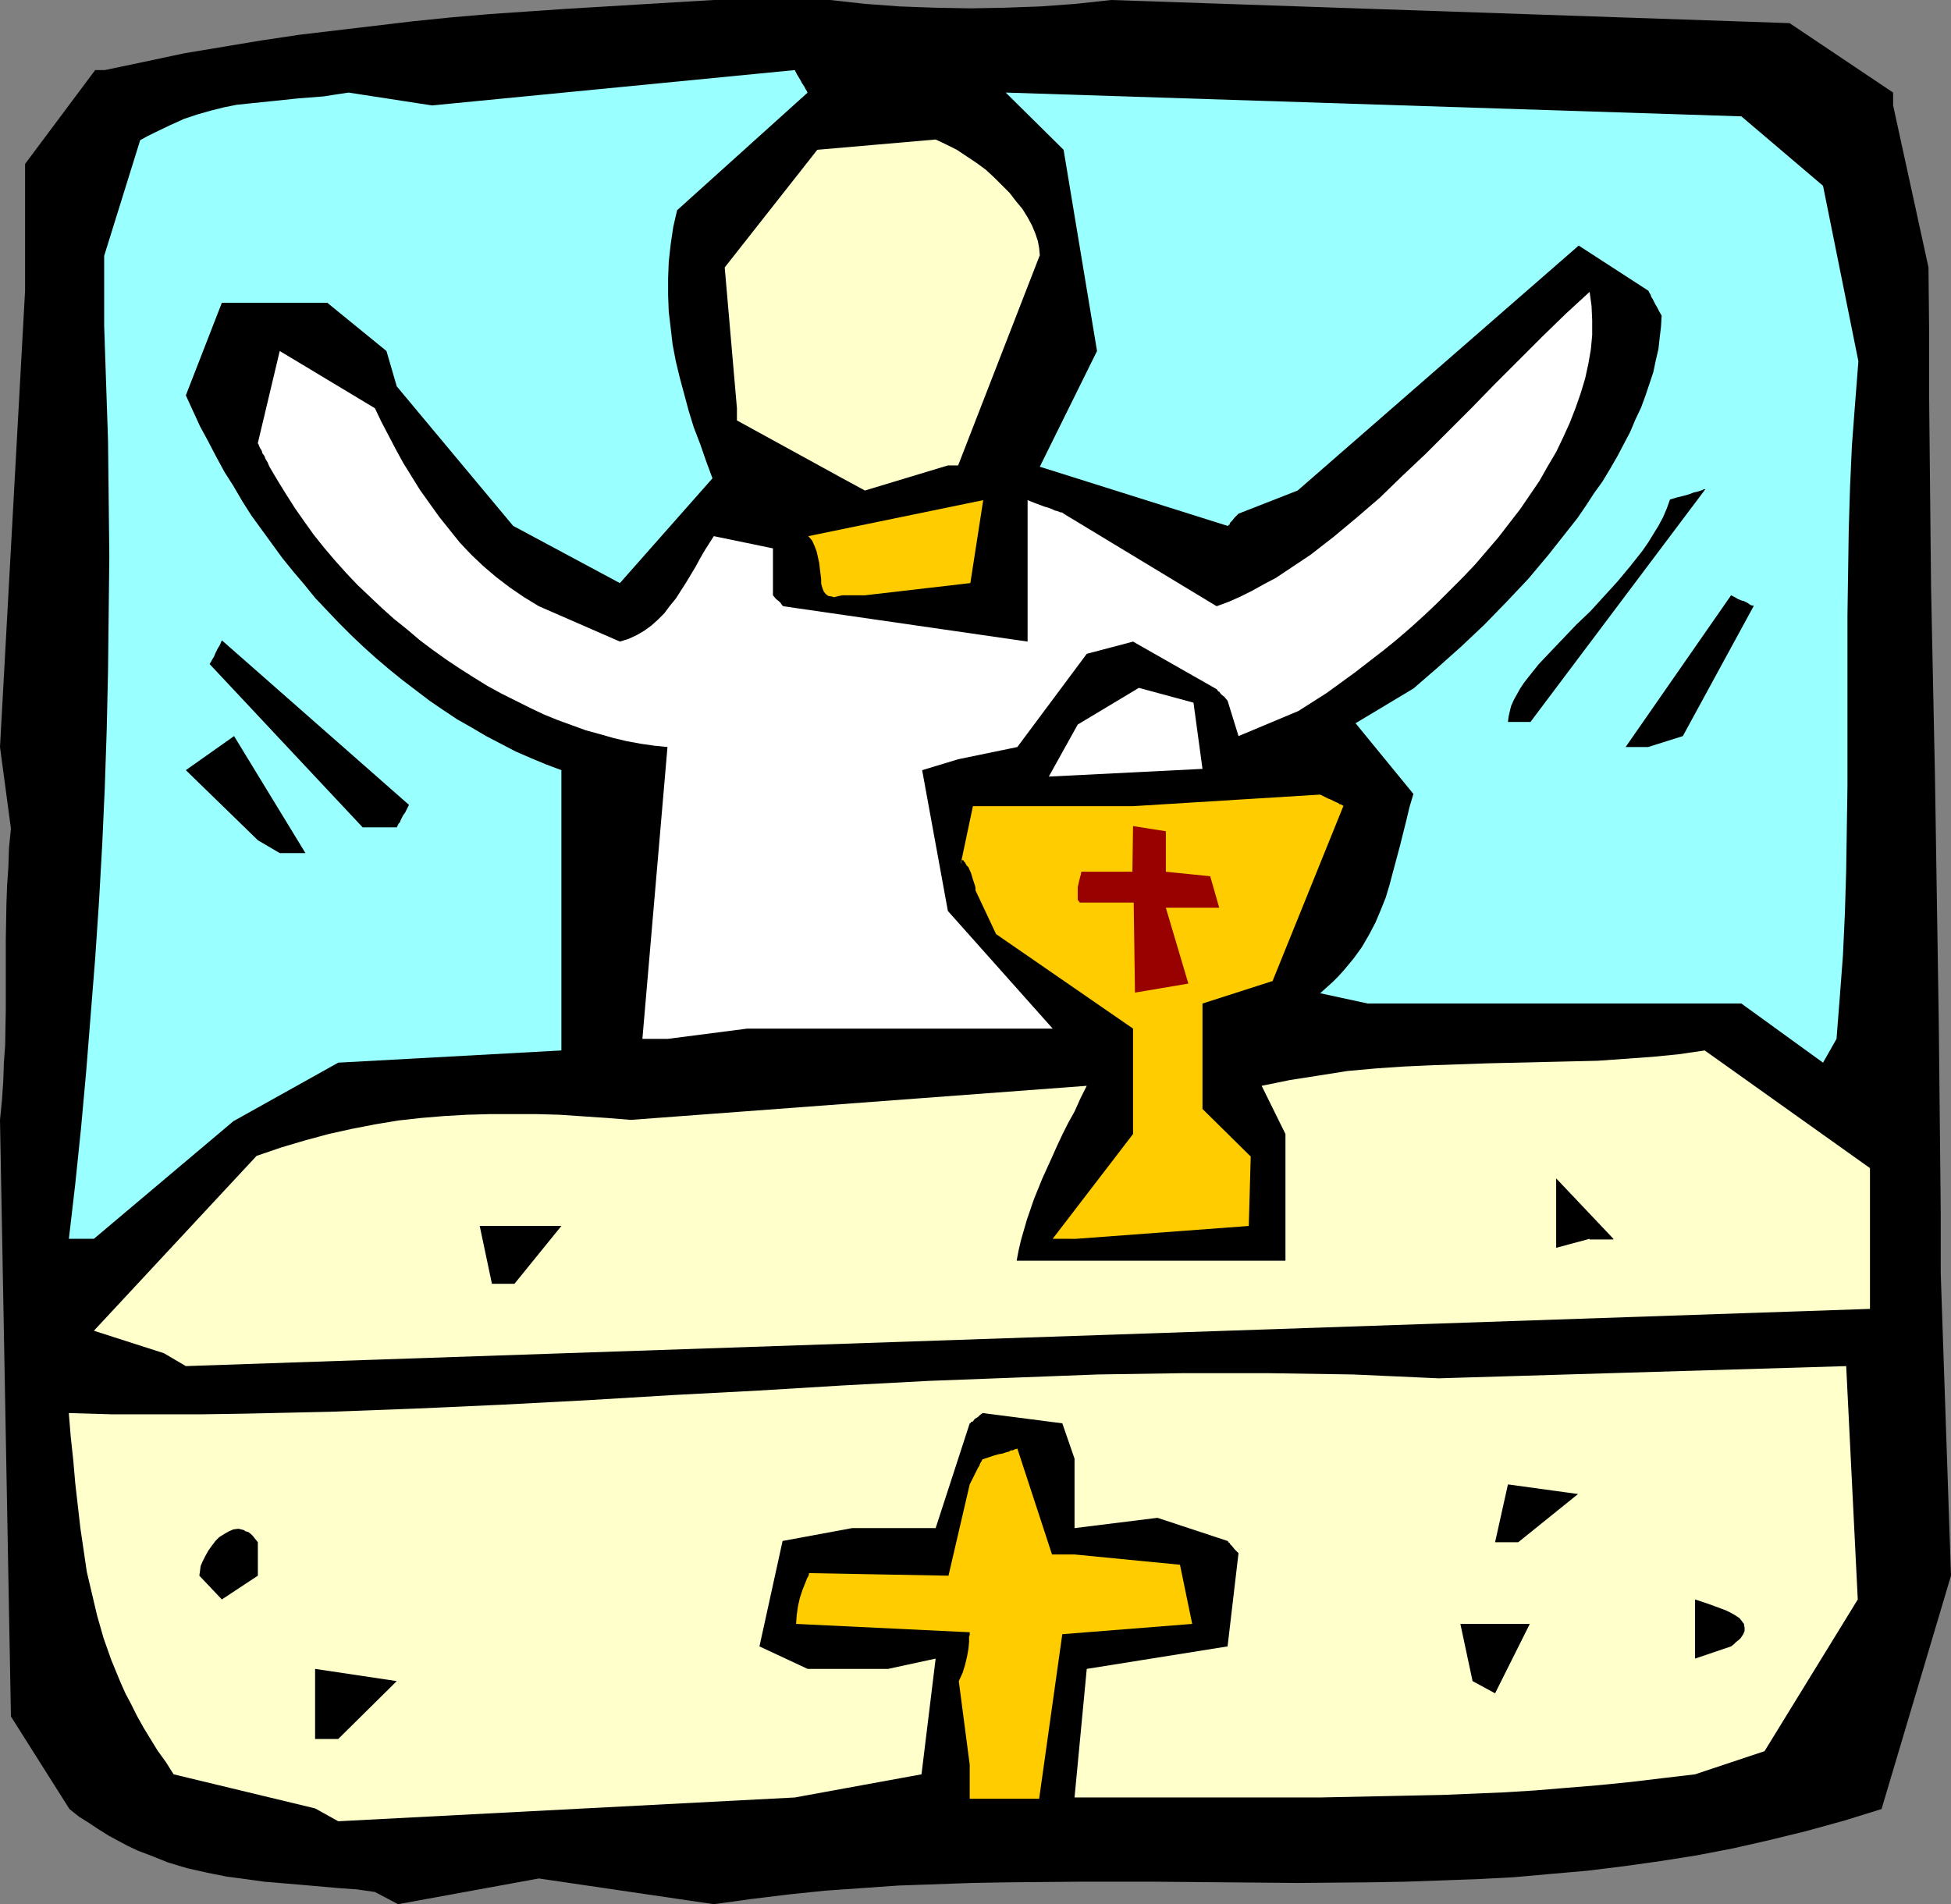
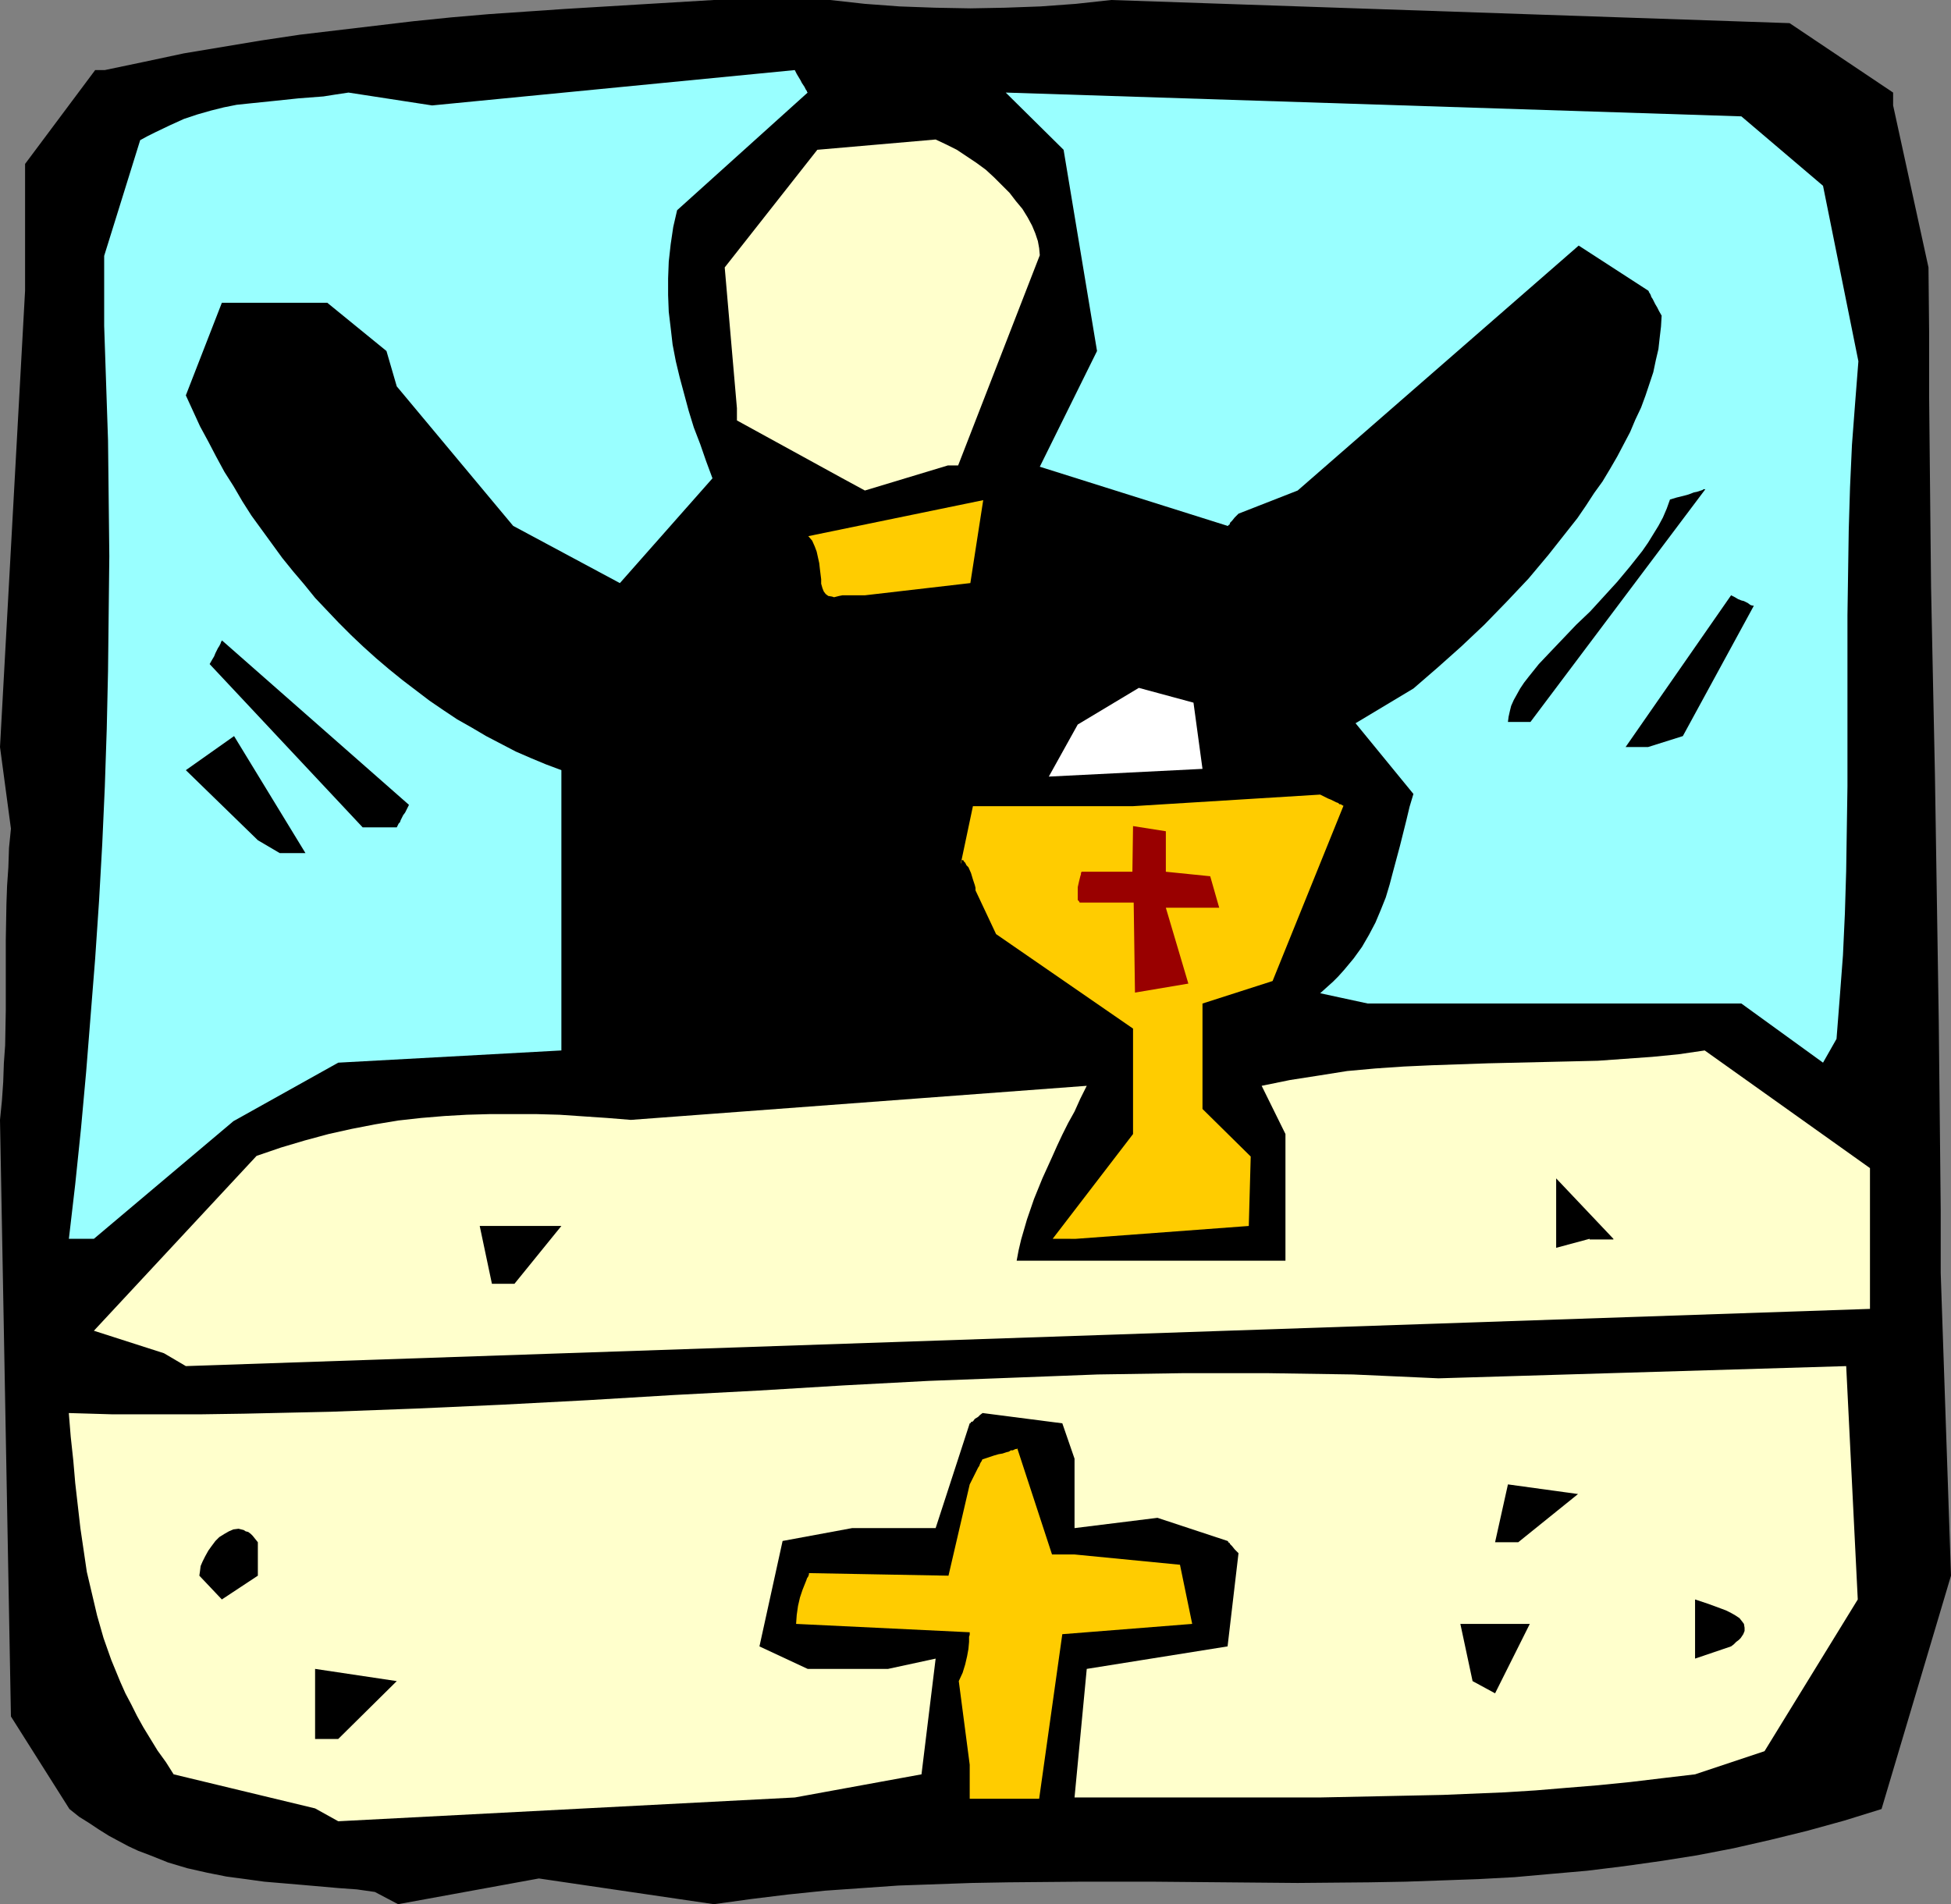
<svg xmlns="http://www.w3.org/2000/svg" xmlns:ns1="http://sodipodi.sourceforge.net/DTD/sodipodi-0.dtd" xmlns:ns2="http://www.inkscape.org/namespaces/inkscape" version="1.0" width="129.724mm" height="126.623mm" id="svg23" ns1:docname="Mass 1.wmf">
  <rect width="100%" height="100%" fill="#808080" stroke="none" />
  <ns1:namedview id="namedview23" pagecolor="#ffffff" bordercolor="#000000" borderopacity="0.25" ns2:showpageshadow="2" ns2:pageopacity="0.0" ns2:pagecheckerboard="0" ns2:deskcolor="#d1d1d1" ns2:document-units="mm" />
  <defs id="defs1">
    <pattern id="WMFhbasepattern" patternUnits="userSpaceOnUse" width="6" height="6" x="0" y="0" />
  </defs>
  <path style="fill:#000000;fill-opacity:1;fill-rule:evenodd;stroke:none" d="m 94.213,475.504 -4.525,-0.646 -4.525,-0.323 -9.211,-0.808 -9.534,-0.808 -4.686,-0.646 -4.848,-0.646 -4.848,-0.969 -5.01,-1.131 -4.848,-1.454 -2.424,-0.969 -2.424,-0.969 -2.586,-0.969 -2.424,-1.131 -2.424,-1.293 -2.424,-1.293 -2.586,-1.616 -2.424,-1.616 -2.586,-1.616 L 17.453,454.662 2.747,431.395 0,281.457 l 0.485,-4.847 0.323,-4.686 0.162,-4.686 0.323,-4.524 0.162,-8.886 v -17.611 l 0.162,-9.048 0.162,-4.524 0.323,-4.686 0.162,-4.847 0.485,-4.847 L 0,187.746 6.302,73.03 V 41.201 L 23.917,17.611 h 2.424 l 10.019,-2.1 9.858,-2.1 9.696,-1.616 9.696,-1.616 9.696,-1.454 9.534,-1.131 9.534,-1.131 9.534,-1.131 9.534,-0.969 9.373,-0.808 L 141.723,2.262 160.469,1.131 179.376,0 h 29.25 l 8.726,0.969 8.726,0.646 8.888,0.323 8.888,0.162 8.726,-0.162 8.888,-0.323 8.888,-0.646 L 279.244,0 449.732,5.817 475.75,23.266 v 3.231 l 8.888,40.716 0.162,16.319 v 16.157 l 0.162,16.157 0.162,15.834 0.162,15.834 0.323,15.834 0.646,31.183 0.485,31.183 0.485,31.183 0.323,31.345 0.162,15.834 v 15.834 l 2.586,76.1 -17.453,58.65 -9.373,2.908 -9.373,2.585 -9.211,2.262 -9.211,2.1 -9.211,1.777 -9.211,1.454 -9.211,1.293 -9.211,1.131 -9.211,0.808 -9.05,0.808 -9.05,0.485 -9.05,0.323 -9.211,0.323 -9.05,0.162 -18.099,0.162 -36.36,-0.323 h -18.099 l -18.261,0.162 -9.211,0.162 -9.211,0.323 -9.211,0.323 -9.211,0.646 -9.211,0.646 -9.373,0.969 -9.211,1.131 -9.373,1.293 -43.955,-6.463 -35.39,6.463 z" id="path1" />
  <path style="fill:#ffffcc;fill-opacity:1;fill-rule:evenodd;stroke:none" d="m 79.184,454.5 -35.552,-8.563 -1.939,-3.07 -2.101,-2.908 -1.778,-2.908 -1.778,-2.908 -1.616,-2.908 -1.454,-2.908 -1.454,-2.747 -1.293,-2.908 -1.131,-2.747 -1.131,-2.747 -1.939,-5.493 -1.616,-5.655 -1.293,-5.493 -1.293,-5.493 -0.808,-5.493 -0.808,-5.493 -1.293,-11.31 -0.485,-5.655 -0.646,-5.978 -0.485,-5.978 10.989,0.323 h 10.989 10.989 l 10.989,-0.162 21.816,-0.485 21.654,-0.808 21.493,-0.969 21.493,-1.131 21.493,-1.293 21.493,-1.131 21.331,-1.293 21.331,-1.131 21.331,-0.808 21.17,-0.808 21.331,-0.323 h 10.666 10.827 l 10.666,0.162 10.666,0.162 10.827,0.485 10.666,0.485 102.454,-3.07 2.909,58.65 -23.432,38.131 -17.453,5.817 -8.242,0.969 -8.08,0.969 -8.08,0.808 -7.918,0.646 -7.757,0.646 -7.757,0.485 -15.514,0.646 -15.352,0.323 -15.675,0.323 h -7.757 -8.08 -16.16 -29.573 l 3.07,-32.314 35.39,-5.655 2.747,-23.428 -0.97,-0.969 -0.646,-0.808 -0.485,-0.485 -0.162,-0.323 -0.323,-0.162 v -0.162 l -0.162,-0.162 -17.614,-5.817 -20.846,2.585 v -17.45 l -3.07,-8.886 -20.038,-2.585 -0.646,0.485 -0.485,0.485 -0.808,0.485 -0.485,0.646 -0.485,0.162 -0.162,0.323 h -0.162 v 0 l -8.565,26.336 h -21.008 l -17.453,3.231 -5.818,26.498 12.12,5.655 h 20.2 l 11.958,-2.585 -3.555,29.083 -31.835,5.817 -114.736,5.978 z" id="path2" />
  <path style="fill:#ffcc00;fill-opacity:1;fill-rule:evenodd;stroke:none" d="m 243.693,452.077 v -8.563 l -2.747,-21.004 0.97,-2.1 0.646,-2.1 0.485,-2.1 0.323,-1.777 0.162,-1.777 v -0.646 -0.646 l 0.162,-0.485 v -0.646 l -43.632,-2.1 0.162,-2.262 0.323,-2.262 0.485,-2.1 0.646,-1.939 0.646,-1.616 0.323,-0.808 0.162,-0.485 0.323,-0.485 0.162,-0.485 v -0.162 -0.162 l 35.067,0.646 5.333,-22.943 0.485,-0.969 0.485,-0.969 0.485,-0.969 0.323,-0.646 0.323,-0.646 0.323,-0.485 0.162,-0.485 0.162,-0.323 0.323,-0.485 v -0.162 l 0.162,-0.162 1.454,-0.485 1.454,-0.485 1.131,-0.323 0.97,-0.162 0.97,-0.323 0.646,-0.162 0.485,-0.323 h 0.485 l 0.323,-0.162 0.323,-0.162 h 0.323 l 0.162,-0.162 8.726,26.659 h 5.656 l 26.502,2.585 3.07,14.865 -32.643,2.585 -5.818,41.362 h -11.635 z" id="path3" />
  <path style="fill:#000000;fill-opacity:1;fill-rule:evenodd;stroke:none" d="m 79.184,437.05 v -17.611 l 20.523,3.07 -14.706,14.541 z" id="path4" />
  <path style="fill:#000000;fill-opacity:1;fill-rule:evenodd;stroke:none" d="m 370.064,422.509 -3.07,-14.38 h 17.453 l -8.726,17.45 z" id="path5" />
  <path style="fill:#000000;fill-opacity:1;fill-rule:evenodd;stroke:none" d="m 425.977,416.854 v -14.865 l 3.394,1.131 3.07,1.131 1.293,0.485 1.293,0.646 1.131,0.646 0.97,0.646 0.646,0.808 0.485,0.646 0.162,0.969 v 0.808 l -0.323,0.808 -0.646,0.969 -0.485,0.485 -0.646,0.485 -0.646,0.646 -0.646,0.485 z" id="path6" />
  <path style="fill:#000000;fill-opacity:1;fill-rule:evenodd;stroke:none" d="m 55.752,401.989 -5.656,-5.978 0.162,-1.131 0.162,-1.293 0.485,-1.131 0.646,-1.293 0.808,-1.454 0.808,-1.131 0.97,-1.293 0.97,-0.969 1.293,-0.808 1.131,-0.646 1.131,-0.485 1.293,-0.162 1.293,0.323 0.485,0.323 0.646,0.162 0.646,0.485 0.485,0.485 0.646,0.808 0.646,0.808 v 8.402 z" id="path7" />
  <path style="fill:#000000;fill-opacity:1;fill-rule:evenodd;stroke:none" d="m 375.72,387.61 3.232,-14.541 17.614,2.424 -15.029,12.118 z" id="path8" />
  <path style="fill:#ffffcc;fill-opacity:1;fill-rule:evenodd;stroke:none" d="m 41.208,340.108 -17.614,-5.655 40.885,-43.947 6.141,-2.1 5.979,-1.777 5.979,-1.616 5.818,-1.293 5.818,-1.131 5.818,-0.969 5.818,-0.646 5.818,-0.485 5.656,-0.323 5.818,-0.162 h 5.818 5.818 l 5.818,0.162 11.958,0.808 5.979,0.485 114.574,-8.563 -1.616,3.231 -1.454,3.231 -1.616,2.908 -1.454,2.908 -1.293,2.747 -1.293,2.908 -2.424,5.332 -2.101,5.17 -1.778,5.17 -1.454,5.009 -0.646,2.747 -0.485,2.585 h 67.549 v -31.83 l -5.979,-12.118 7.11,-1.454 7.272,-1.131 7.11,-1.131 7.11,-0.646 7.11,-0.485 7.11,-0.323 14.059,-0.485 13.898,-0.323 6.949,-0.162 6.787,-0.162 6.787,-0.485 6.787,-0.485 6.626,-0.646 6.626,-0.969 41.531,29.568 v 35.384 L 46.702,343.339 Z" id="path9" />
  <path style="fill:#000000;fill-opacity:1;fill-rule:evenodd;stroke:none" d="m 123.624,322.658 -3.07,-14.541 h 20.523 l -11.797,14.541 z" id="path10" />
  <path style="fill:#99ffff;fill-opacity:1;fill-rule:evenodd;stroke:none" d="m 17.291,311.51 1.616,-13.895 1.454,-14.057 1.293,-14.218 1.131,-14.218 1.131,-14.218 0.97,-14.38 0.808,-14.38 0.646,-14.38 0.485,-14.541 0.323,-14.541 0.162,-14.541 0.162,-14.38 -0.162,-14.541 -0.162,-14.541 L 26.664,96.297 26.179,81.917 V 64.305 l 9.05,-29.083 1.778,-0.969 1.939,-0.969 3.717,-1.777 3.555,-1.616 3.394,-1.131 3.394,-0.969 3.232,-0.808 3.232,-0.646 3.07,-0.323 6.302,-0.646 3.07,-0.323 3.07,-0.323 6.302,-0.485 3.07,-0.485 3.232,-0.485 21.008,3.231 91.142,-8.886 0.485,0.969 0.485,0.808 0.485,0.808 0.323,0.646 0.323,0.485 0.323,0.485 0.162,0.323 0.162,0.323 0.323,0.485 v 0.162 l 0.162,0.162 -32.805,29.568 -0.97,4.201 -0.646,4.362 -0.485,4.362 -0.162,4.201 v 4.201 l 0.162,4.201 0.485,4.039 0.485,4.201 0.808,4.201 0.97,4.039 1.131,4.201 1.131,4.201 1.293,4.201 1.616,4.201 1.454,4.201 1.616,4.362 -23.27,26.336 L 128.957,132.165 99.707,97.104 97.121,88.218 82.254,76.1 h -26.502 l -9.05,23.266 1.778,3.878 1.778,3.878 2.101,3.878 1.939,3.716 2.101,3.878 2.262,3.555 2.262,3.878 2.262,3.555 2.586,3.555 2.586,3.555 2.586,3.555 2.747,3.393 2.747,3.231 2.747,3.393 2.909,3.07 3.07,3.231 3.07,3.07 3.07,2.908 3.232,2.908 3.232,2.747 3.394,2.747 3.394,2.585 3.394,2.585 3.555,2.424 3.394,2.262 3.717,2.1 3.555,2.1 3.717,1.939 3.717,1.939 3.717,1.616 3.878,1.616 3.878,1.454 v 70.445 l -56.075,3.07 -26.341,14.703 -35.067,29.568 h -6.302 z" id="path11" />
  <path style="fill:#ffcc00;fill-opacity:1;fill-rule:evenodd;stroke:none" d="m 264.539,311.348 20.2,-26.336 v -9.048 -17.45 l -34.421,-23.751 -5.171,-10.987 V 223.13 l -0.162,-0.646 -0.485,-1.454 -0.485,-1.616 -0.646,-1.454 -0.485,-0.485 -0.323,-0.646 -0.323,-0.323 -0.162,-0.323 h -0.323 -0.162 l -0.162,0.485 v 0.485 l 3.07,-14.541 h 20.038 20.2 l 47.026,-2.908 0.97,0.485 0.97,0.485 0.808,0.323 0.646,0.323 0.646,0.323 0.485,0.162 0.323,0.323 h 0.323 l 0.485,0.323 h 0.162 v 0.162 l -17.776,43.947 -17.614,5.655 v 26.498 l 12.12,11.956 -0.485,17.45 -43.47,3.231 z" id="path12" />
  <path style="fill:#000000;fill-opacity:1;fill-rule:evenodd;stroke:none" d="m 391.072,313.61 v -17.45 l 14.382,15.188 v 0.162 h -5.979 v -0.162 z" id="path13" />
  <path style="fill:#99ffff;fill-opacity:1;fill-rule:evenodd;stroke:none" d="m 458.135,267.077 -20.523,-14.865 h -93.889 l -11.958,-2.585 1.616,-1.454 1.616,-1.454 1.293,-1.293 1.454,-1.616 2.424,-2.908 2.101,-2.908 1.778,-3.07 1.616,-3.07 1.293,-3.07 1.293,-3.231 0.97,-3.231 0.808,-3.07 1.778,-6.624 0.808,-3.231 0.808,-3.231 0.808,-3.393 0.97,-3.231 v 0 l -14.544,-17.773 14.544,-8.725 5.979,-5.17 5.979,-5.332 5.818,-5.493 5.656,-5.817 5.494,-5.817 5.01,-5.978 4.848,-6.14 2.424,-3.07 2.101,-3.07 2.101,-3.231 2.101,-2.908 1.939,-3.231 1.778,-3.07 1.616,-3.07 1.616,-3.07 1.293,-3.07 1.454,-3.07 1.131,-3.07 0.97,-2.908 0.97,-2.908 0.646,-3.07 0.646,-2.747 0.323,-2.908 0.323,-2.747 0.162,-2.747 -0.646,-1.131 -0.485,-0.969 -0.485,-0.808 -0.323,-0.646 -0.323,-0.646 -0.323,-0.485 -0.162,-0.485 -0.162,-0.323 -0.323,-0.485 v -0.162 l -0.162,-0.162 -17.453,-11.31 -70.619,61.559 -14.867,5.817 -0.485,0.485 -0.485,0.485 -0.646,0.808 -0.485,0.485 -0.162,0.485 -0.323,0.162 v 0.162 h -0.162 L 261.307,117.301 275.689,88.218 267.286,37.646 252.742,23.266 l 184.87,5.978 20.523,17.45 8.888,44.109 -0.808,10.341 -0.808,10.664 -0.485,10.664 -0.323,10.664 -0.162,10.664 -0.162,10.825 v 42.978 l -0.162,10.664 -0.162,10.664 -0.323,10.664 -0.485,10.502 -0.808,10.664 -0.808,10.341 z" id="path14" />
-   <path style="fill:#ffffff;fill-opacity:1;fill-rule:evenodd;stroke:none" d="m 161.438,261.099 6.302,-73.353 -3.232,-0.323 -3.394,-0.485 -3.555,-0.646 -3.394,-0.808 -3.394,-0.969 -3.555,-0.969 -3.555,-1.293 -3.555,-1.293 -3.555,-1.454 -3.394,-1.616 -3.555,-1.777 -3.555,-1.777 -3.555,-1.939 -3.394,-2.1 -3.555,-2.262 -3.394,-2.262 -3.394,-2.424 -3.232,-2.424 -3.232,-2.747 -3.232,-2.585 -3.07,-2.747 -3.07,-2.908 -3.07,-2.908 -2.909,-3.07 -2.747,-3.07 -2.747,-3.231 -2.586,-3.231 -2.424,-3.393 -2.262,-3.231 -2.262,-3.555 -2.101,-3.393 -2.101,-3.555 -0.485,-1.131 -0.485,-0.808 -0.323,-0.808 -0.485,-0.646 -0.162,-0.646 -0.323,-0.485 -0.162,-0.323 -0.162,-0.323 -0.162,-0.485 -0.162,-0.162 v -0.162 l 5.494,-23.105 23.917,14.38 1.616,3.393 1.778,3.393 1.778,3.393 1.939,3.555 2.101,3.393 2.101,3.393 2.424,3.393 2.424,3.393 2.586,3.231 2.586,3.231 2.909,3.07 3.07,2.908 3.232,2.747 3.394,2.585 3.555,2.424 3.717,2.262 20.362,8.886 2.101,-0.646 2.101,-0.969 1.939,-1.131 1.778,-1.293 1.616,-1.454 1.616,-1.616 1.454,-1.939 1.454,-1.777 2.586,-4.039 2.424,-4.039 1.131,-2.1 1.131,-1.939 1.131,-1.777 1.131,-1.777 14.867,3.07 v 11.795 l 0.808,0.969 0.646,0.485 0.485,0.485 0.323,0.485 0.162,0.162 0.162,0.162 61.408,8.886 v -35.546 l 1.616,0.646 1.293,0.485 1.293,0.485 1.131,0.323 0.808,0.323 0.646,0.323 0.646,0.162 0.485,0.162 0.323,0.162 h 0.323 l 0.323,0.162 0.162,0.162 38.461,23.266 3.07,-1.131 2.909,-1.293 2.909,-1.454 2.909,-1.616 3.07,-1.616 2.909,-1.939 2.909,-1.939 2.909,-1.939 2.909,-2.262 2.909,-2.262 5.818,-4.847 5.818,-5.009 5.656,-5.493 5.818,-5.493 11.635,-11.633 5.818,-5.978 11.797,-11.795 5.979,-5.817 5.979,-5.493 0.485,3.555 0.162,3.555 v 3.716 l -0.323,3.555 -0.646,3.716 -0.808,3.716 -1.131,3.716 -1.293,3.716 -1.454,3.716 -1.616,3.555 -1.778,3.716 -2.101,3.555 -2.101,3.716 -2.424,3.555 -2.424,3.555 -2.747,3.555 -2.747,3.555 -2.909,3.393 -2.909,3.393 -3.07,3.231 -3.232,3.231 -3.232,3.231 -3.232,3.07 -3.394,3.07 -3.555,3.07 -3.394,2.747 -3.555,2.747 -3.555,2.747 -3.555,2.585 -3.555,2.585 -3.555,2.262 -3.555,2.262 -15.029,6.301 -2.747,-8.886 -0.808,-0.969 -0.808,-0.646 -0.485,-0.646 -0.323,-0.162 -0.162,-0.323 -0.162,-0.162 -21.008,-11.956 -11.635,3.07 -17.453,23.428 -14.867,3.07 -9.05,2.747 6.464,35.384 26.341,29.568 h -61.408 -15.352 l -20.038,2.585 z" id="path15" />
-   <path style="fill:#000000;fill-opacity:1;fill-rule:evenodd;stroke:none" d="m 64.802,211.174 -18.099,-17.611 12.12,-8.563 17.938,29.406 h -6.464 z" id="path16" />
+   <path style="fill:#000000;fill-opacity:1;fill-rule:evenodd;stroke:none" d="m 64.802,211.174 -18.099,-17.611 12.12,-8.563 17.938,29.406 h -6.464 " id="path16" />
  <path style="fill:#000000;fill-opacity:1;fill-rule:evenodd;stroke:none" d="m 91.142,207.942 -38.461,-41.039 0.646,-1.131 0.485,-0.808 0.323,-0.808 0.323,-0.646 0.323,-0.646 0.323,-0.485 0.162,-0.323 0.162,-0.323 0.162,-0.485 0.162,-0.162 v -0.162 l 47.026,41.362 -0.485,0.969 -0.485,0.969 -0.485,0.646 -0.323,0.646 -0.323,0.646 -0.162,0.485 -0.323,0.323 -0.162,0.323 -0.162,0.323 -0.162,0.323 v 0 z" id="path17" />
  <path style="fill:#ffffff;fill-opacity:1;fill-rule:evenodd;stroke:none" d="m 270.841,182.091 15.352,-9.21 13.736,3.716 2.262,16.642 -38.622,1.939 z" id="path18" />
  <path style="fill:#000000;fill-opacity:1;fill-rule:evenodd;stroke:none" d="m 408.524,187.746 26.502,-38.131 0.97,0.485 0.808,0.485 0.808,0.323 0.646,0.162 0.646,0.323 0.323,0.162 0.646,0.485 0.485,0.162 h 0.323 v 0.162 l -17.776,32.637 -8.726,2.747 z" id="path19" />
  <path style="fill:#000000;fill-opacity:1;fill-rule:evenodd;stroke:none" d="m 378.952,181.445 0.162,-1.293 0.323,-1.454 0.323,-1.293 0.646,-1.454 0.808,-1.454 0.808,-1.454 0.97,-1.454 1.131,-1.454 1.293,-1.616 1.293,-1.616 2.909,-3.07 3.232,-3.393 3.232,-3.393 3.555,-3.393 3.394,-3.716 3.394,-3.716 3.232,-3.878 3.07,-3.878 1.454,-2.1 1.293,-2.1 1.293,-2.1 1.131,-2.1 0.97,-2.262 0.808,-2.262 1.616,-0.485 1.293,-0.323 1.293,-0.323 0.97,-0.323 0.808,-0.323 0.808,-0.162 0.485,-0.162 0.485,-0.162 0.485,-0.162 0.162,-0.162 h 0.485 v 0 l -43.955,58.489 z" id="path20" />
  <path style="fill:#ffcc00;fill-opacity:1;fill-rule:evenodd;stroke:none" d="m 211.696,149.615 -0.808,0.162 -0.646,0.162 -0.646,0.162 -0.485,-0.162 -0.97,-0.162 -0.646,-0.485 -0.485,-0.646 -0.323,-0.808 -0.323,-1.131 v -1.131 l -0.162,-1.293 -0.162,-1.293 -0.162,-1.454 -0.323,-1.454 -0.323,-1.454 -0.485,-1.293 -0.646,-1.454 -0.97,-1.131 43.955,-9.048 -3.232,20.843 -26.502,3.07 z" id="path21" />
  <path style="fill:#ffffcc;fill-opacity:1;fill-rule:evenodd;stroke:none" d="m 211.696,120.209 -26.502,-14.541 v -3.07 l -3.07,-35.384 23.27,-29.568 29.734,-2.585 2.747,1.293 2.586,1.293 2.424,1.616 2.424,1.616 2.424,1.777 2.101,1.939 1.939,1.939 1.939,1.939 1.616,2.1 1.616,1.939 1.293,2.1 1.131,2.1 0.808,1.939 0.646,1.939 0.323,1.777 0.162,1.777 -20.523,52.834 h -2.586 l -20.846,6.301 z" id="path22" />
  <path style="fill:#990000;fill-opacity:1;fill-rule:evenodd;stroke:none" d="m 284.739,207.619 -0.162,11.472 h -12.766 v 0 l -0.162,0.323 v 0.323 l -0.162,0.485 -0.323,1.293 -0.323,1.454 v 1.454 1.293 0.485 l 0.323,0.323 0.162,0.323 h 0.485 13.09 l 0.323,22.62 13.413,-2.262 -5.656,-19.065 h 13.413 l -2.262,-7.917 -11.15,-1.131 v -10.179 z" id="path23" />
</svg>